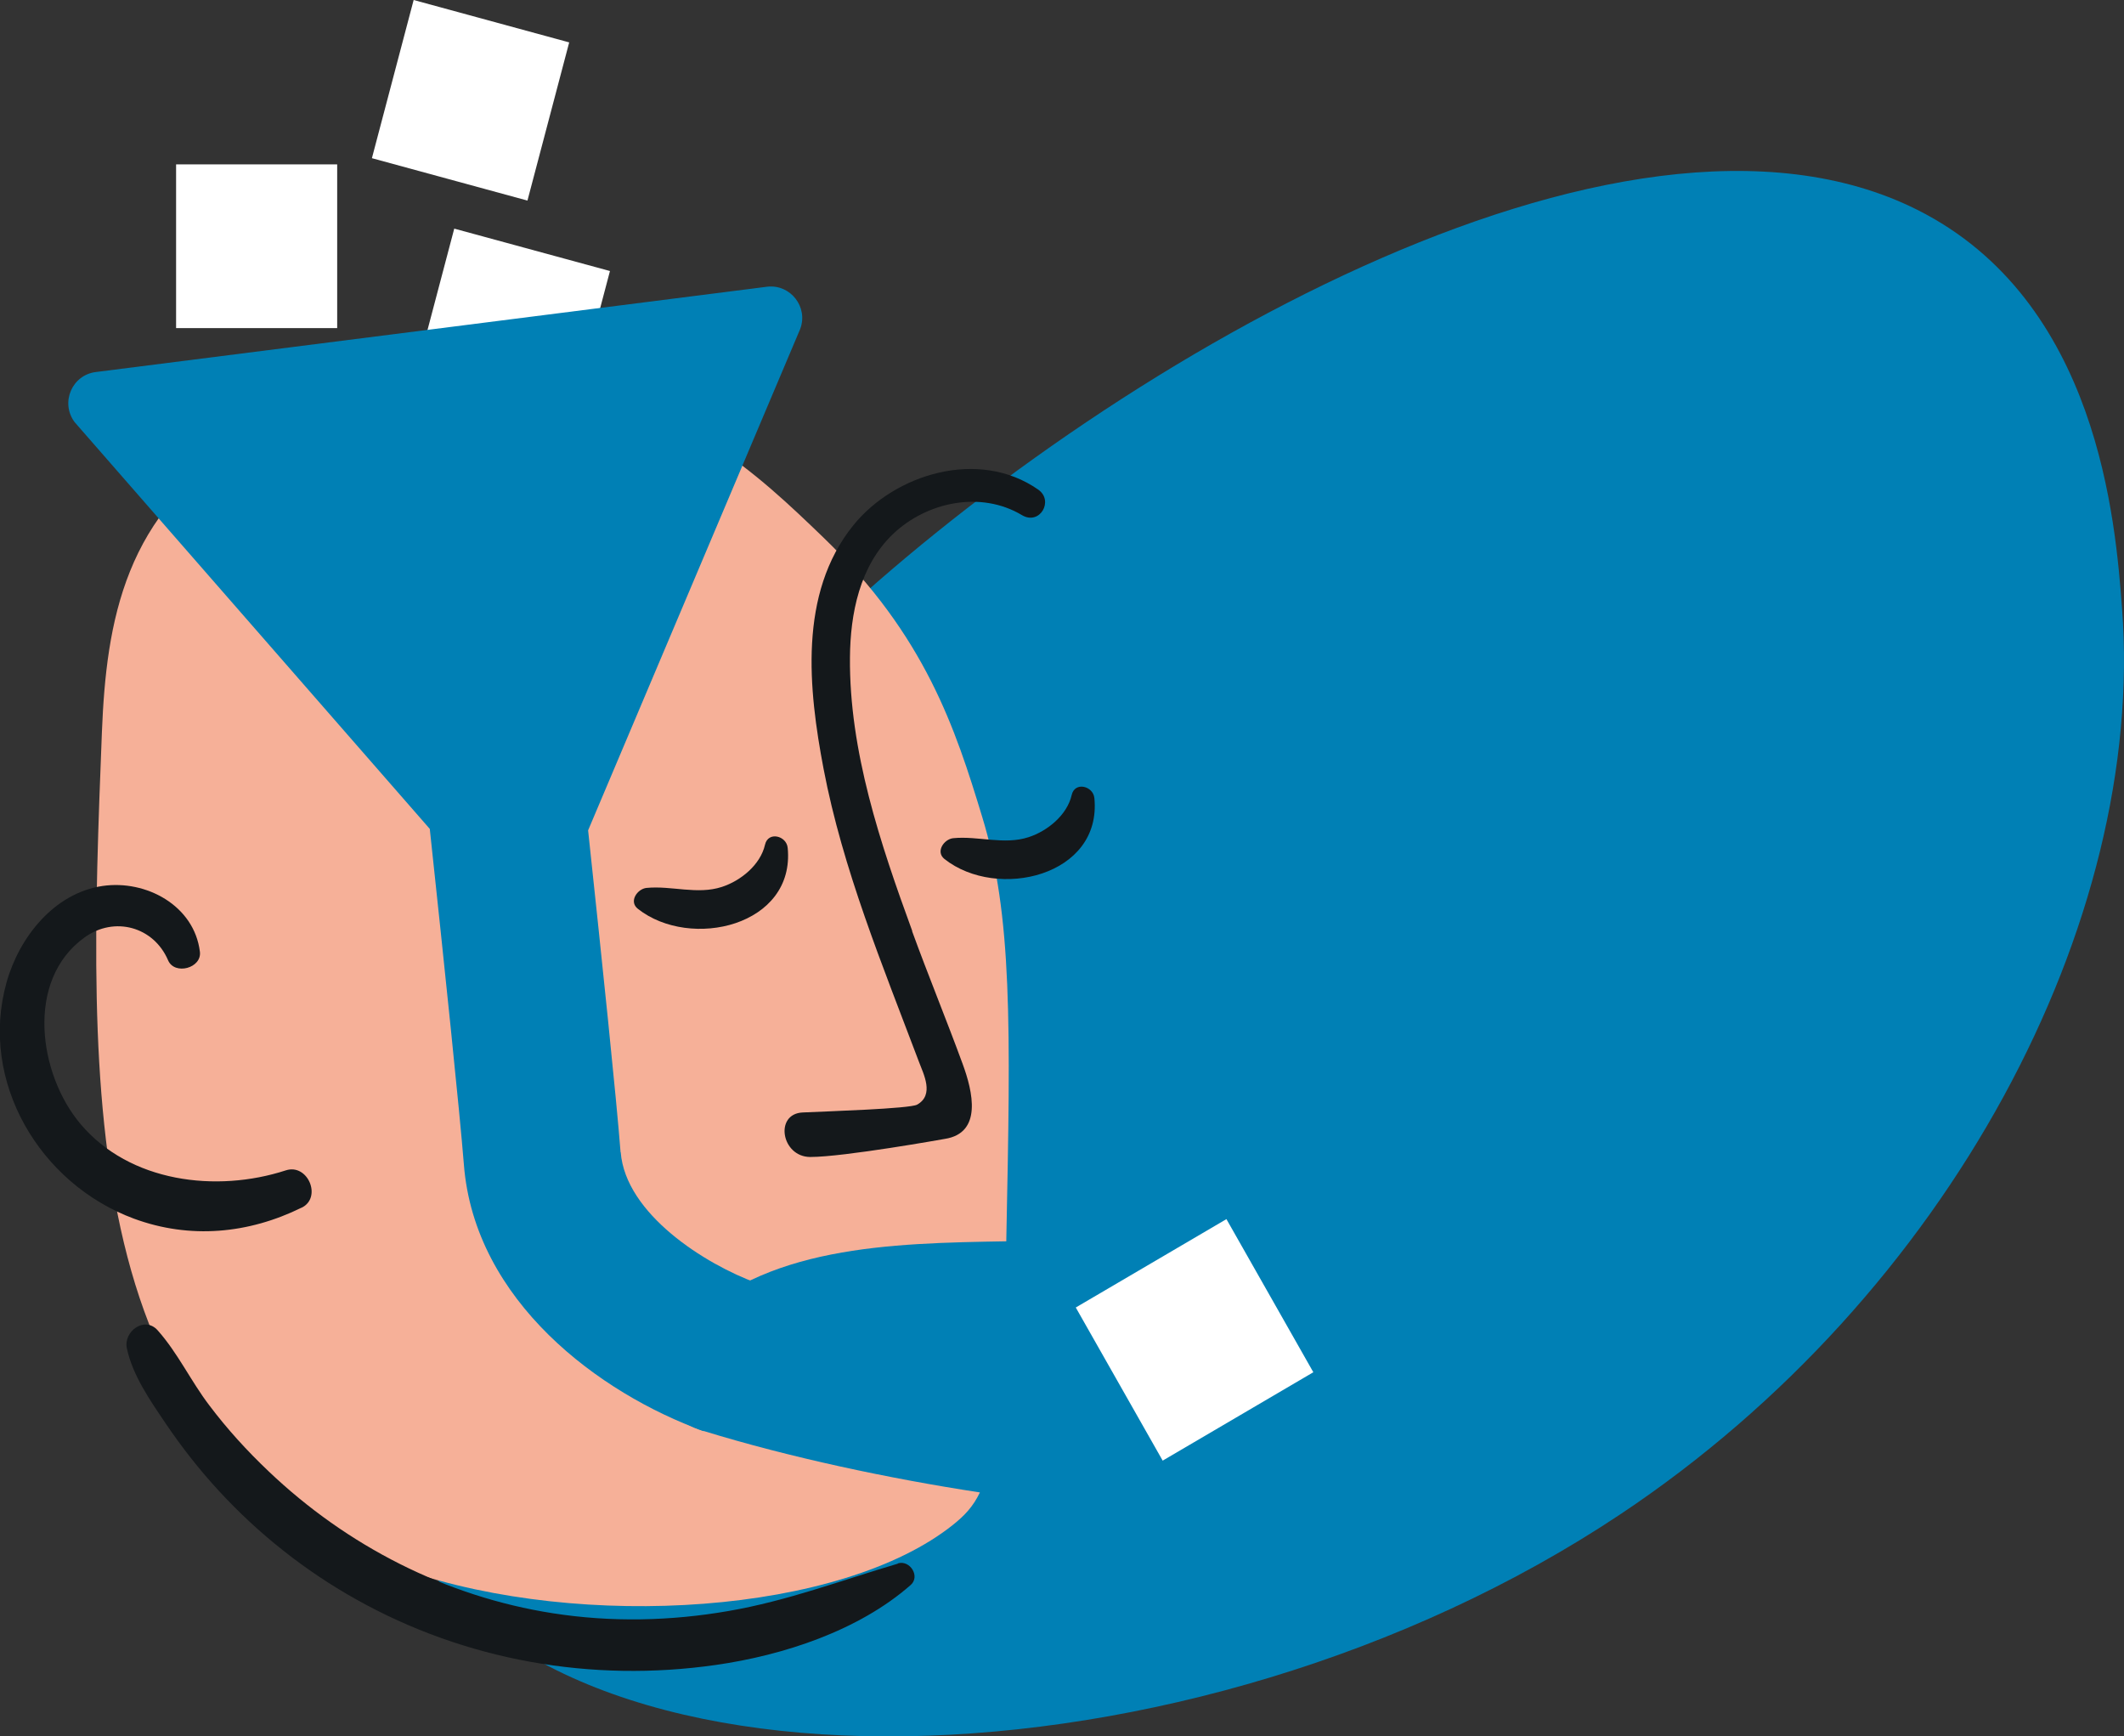
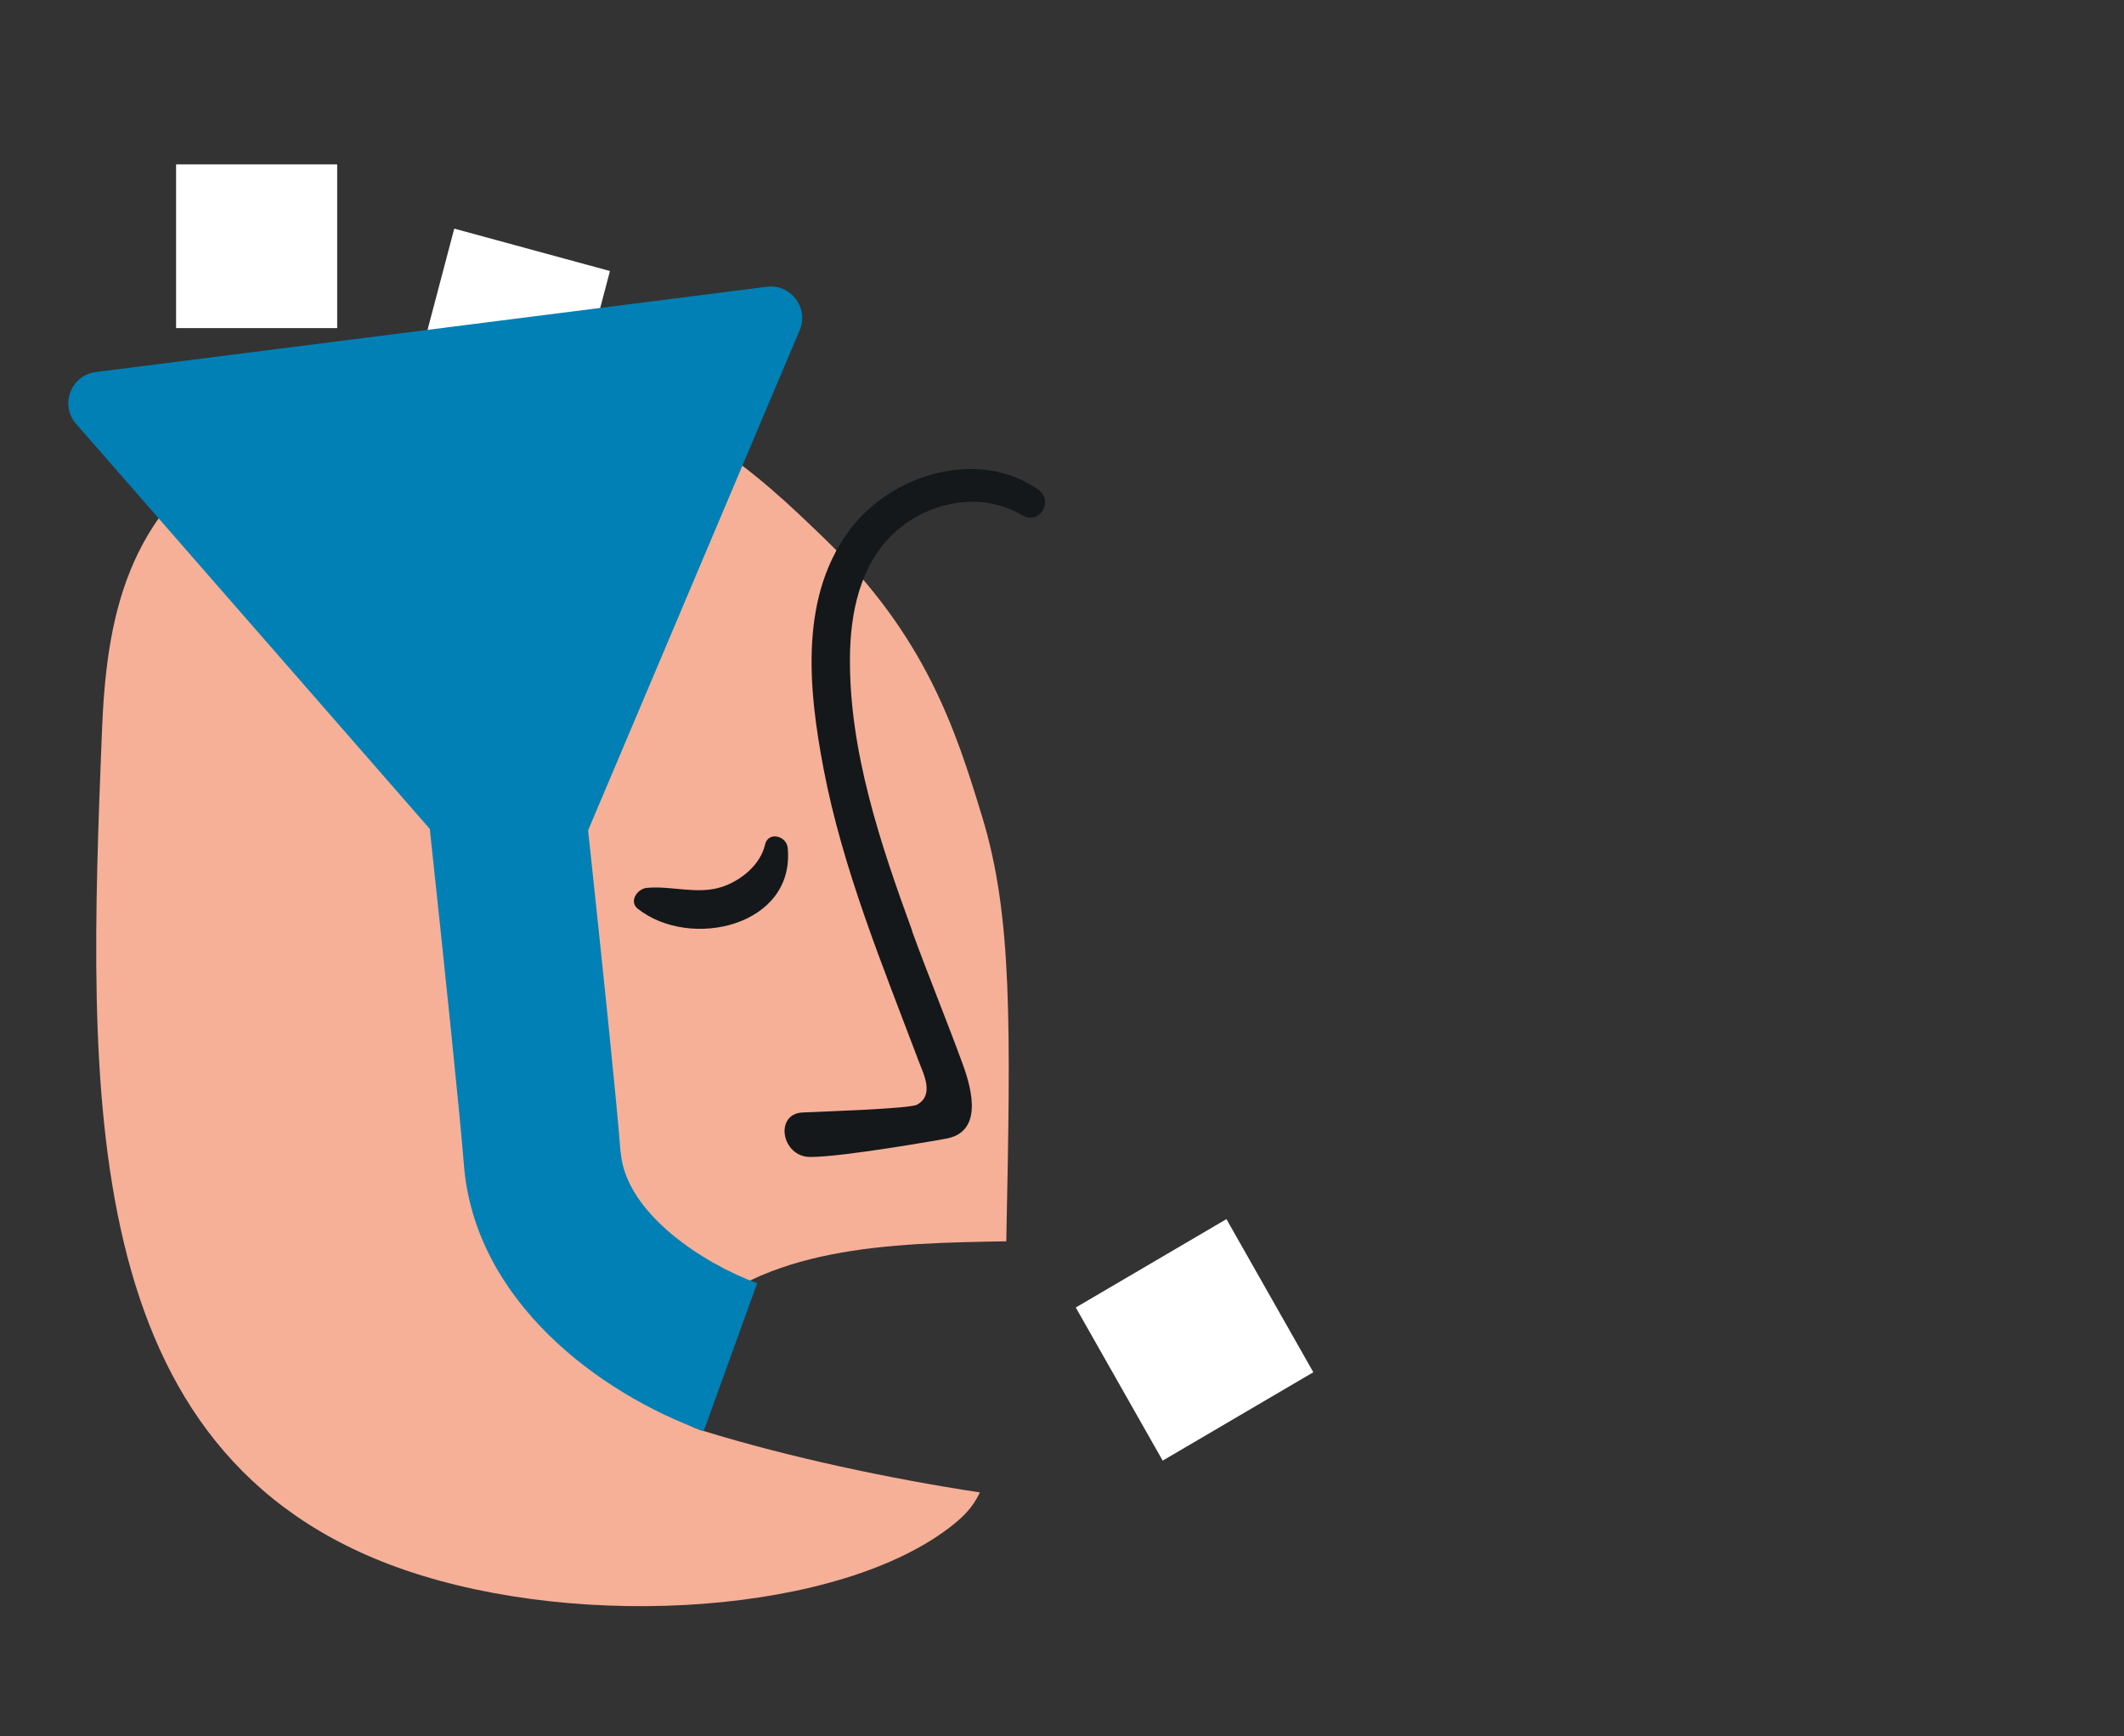
<svg xmlns="http://www.w3.org/2000/svg" id="Capa_2" data-name="Capa 2" viewBox="0 0 130.27 106.48">
  <rect x="0" y="0" width="130.27" height="106.48" fill="#333333" stroke="none" />
  <defs>
    <style>
      .cls-1 {
        fill: #0080b5;
      }

      .cls-2, .cls-3 {
        fill: #fff;
      }

      .cls-3 {
        fill-rule: evenodd;
      }

      .cls-4 {
        fill: #14181b;
      }

      .cls-5 {
        fill: #f6b098;
      }
    </style>
  </defs>
  <g id="ilustración">
-     <path class="cls-1" d="m24.75,93.73c-8.69-16.87,13.89-43.81,25.75-55.04C67.44,22.65,99.38,3.75,117.58,12.86c11.13,5.58,12.17,19.15,12.57,24.45,1.46,19.2-10.58,42.1-30.77,55.55-26.29,17.52-65.55,18.49-74.63.87Z" />
    <path class="cls-5" d="m43.15,87.76c-3.25-1-3.41-4.05-1.21-6.33,4.85-5.04,12.66-5.19,19.78-5.31,0-.05,0-.09,0-.14.27-13.14.37-19.83-1.48-25.89-1.64-5.39-3.48-11.1-9.74-17.13-3.97-3.82-8.94-8.61-17.7-9.56-9.53-1.04-17.01,3.18-17.7,3.58-7.47,4.35-8.58,11.15-8.85,17.92-.86,21.97-1.74,44.4,18.59,51.38,10.88,3.74,26.79,2.7,33.63-2.79.66-.53,1.2-1.07,1.63-1.97-5.52-.84-11.69-2.15-16.95-3.77Z" />
    <polygon class="cls-3" points="75.22 74.76 65.98 80.18 71.31 89.57 80.55 84.15 75.22 74.76" />
    <rect class="cls-2" x="10.8" y="10.08" width="9.88" height="10.04" />
    <polygon class="cls-3" points="37.41 16.62 27.86 14.02 25.3 23.72 34.85 26.32 37.41 16.62" />
-     <polygon class="cls-3" points="34.91 2.6 25.37 0 22.81 9.7 32.35 12.3 34.91 2.6" />
    <path class="cls-1" d="m38.06,70.65c-.24-3.15-1.13-11.69-1.99-19.73l13.01-30.75c.5-1.34-.59-2.74-2.01-2.59L5.91,22.81c-1.49.16-2.23,1.88-1.33,3.08l21.78,24.94c.89,8.3,1.84,17.41,2.09,20.57.65,8.39,8.33,14.06,14.71,16.36l3.28-9.07c-3.2-1.16-8.07-4.25-8.37-8.03Z" />
    <g>
-       <path class="cls-4" d="m67.12,48.94c-.07-.74-1.2-1.03-1.39-.19-.28,1.23-1.48,2.21-2.65,2.59-1.51.49-3.08-.09-4.62.06-.56.06-1.1.83-.53,1.28,3.23,2.55,9.67,1.05,9.19-3.75Z" />
      <path class="cls-4" d="m48.31,51.99c-.07-.74-1.2-1.03-1.39-.19-.28,1.23-1.48,2.21-2.65,2.59-1.51.49-3.08-.09-4.62.06-.56.06-1.1.83-.53,1.28,3.23,2.55,9.67,1.05,9.19-3.75Z" />
      <path class="cls-4" d="m55.95,57.09c-1.96-5.36-3.87-11.05-3.82-16.77.02-2.65.58-5.62,2.66-7.59,2.05-1.94,5.35-2.66,7.89-1.14,1.09.65,1.98-.89.99-1.57-3.63-2.53-8.78-.97-11.34,2.2-3.38,4.19-2.74,10.08-1.82,14.92,1.18,6.18,3.62,12.06,5.85,17.97.28.75.96,2.03-.11,2.63-.45.25-5.53.41-7.02.48-1.75.08-1.31,2.72.46,2.73,2.08,0,8.26-1.11,8.26-1.11,2.31-.36,1.72-2.89,1.09-4.6-1-2.73-2.11-5.42-3.1-8.14Z" />
-       <path class="cls-4" d="m18.5,74.06c1.27-.62.38-2.73-.97-2.29-4.27,1.39-9.58.73-12.59-2.84-2.57-3.04-3.41-8.81.24-11.44,1.84-1.33,4.25-.66,5.13,1.4.4.93,2.08.48,1.95-.53-.35-2.83-3.3-4.42-5.97-4.03-2.98.44-5.12,3.16-5.89,5.92-1.7,6.08,2.05,12.35,7.81,14.48,3.44,1.27,7.03.93,10.28-.67Z" />
-       <path class="cls-4" d="m55.06,95.89c-3.48,1.03-6.77,2.28-10.37,2.9-3.55.62-7.21.7-10.78.14-6.56-1.02-12.63-4.13-17.43-8.7-1.32-1.25-2.56-2.61-3.65-4.06-1.12-1.47-1.93-3.21-3.16-4.59-.8-.9-2.11.07-1.89,1.1.35,1.66,1.44,3.22,2.38,4.61.98,1.45,2.07,2.84,3.26,4.13,2.43,2.64,5.28,4.9,8.41,6.65,6.71,3.77,14.47,5.12,22.07,4.03,4.14-.59,8.76-2.1,11.95-4.9.61-.53-.04-1.55-.78-1.33Z" />
    </g>
  </g>
</svg>